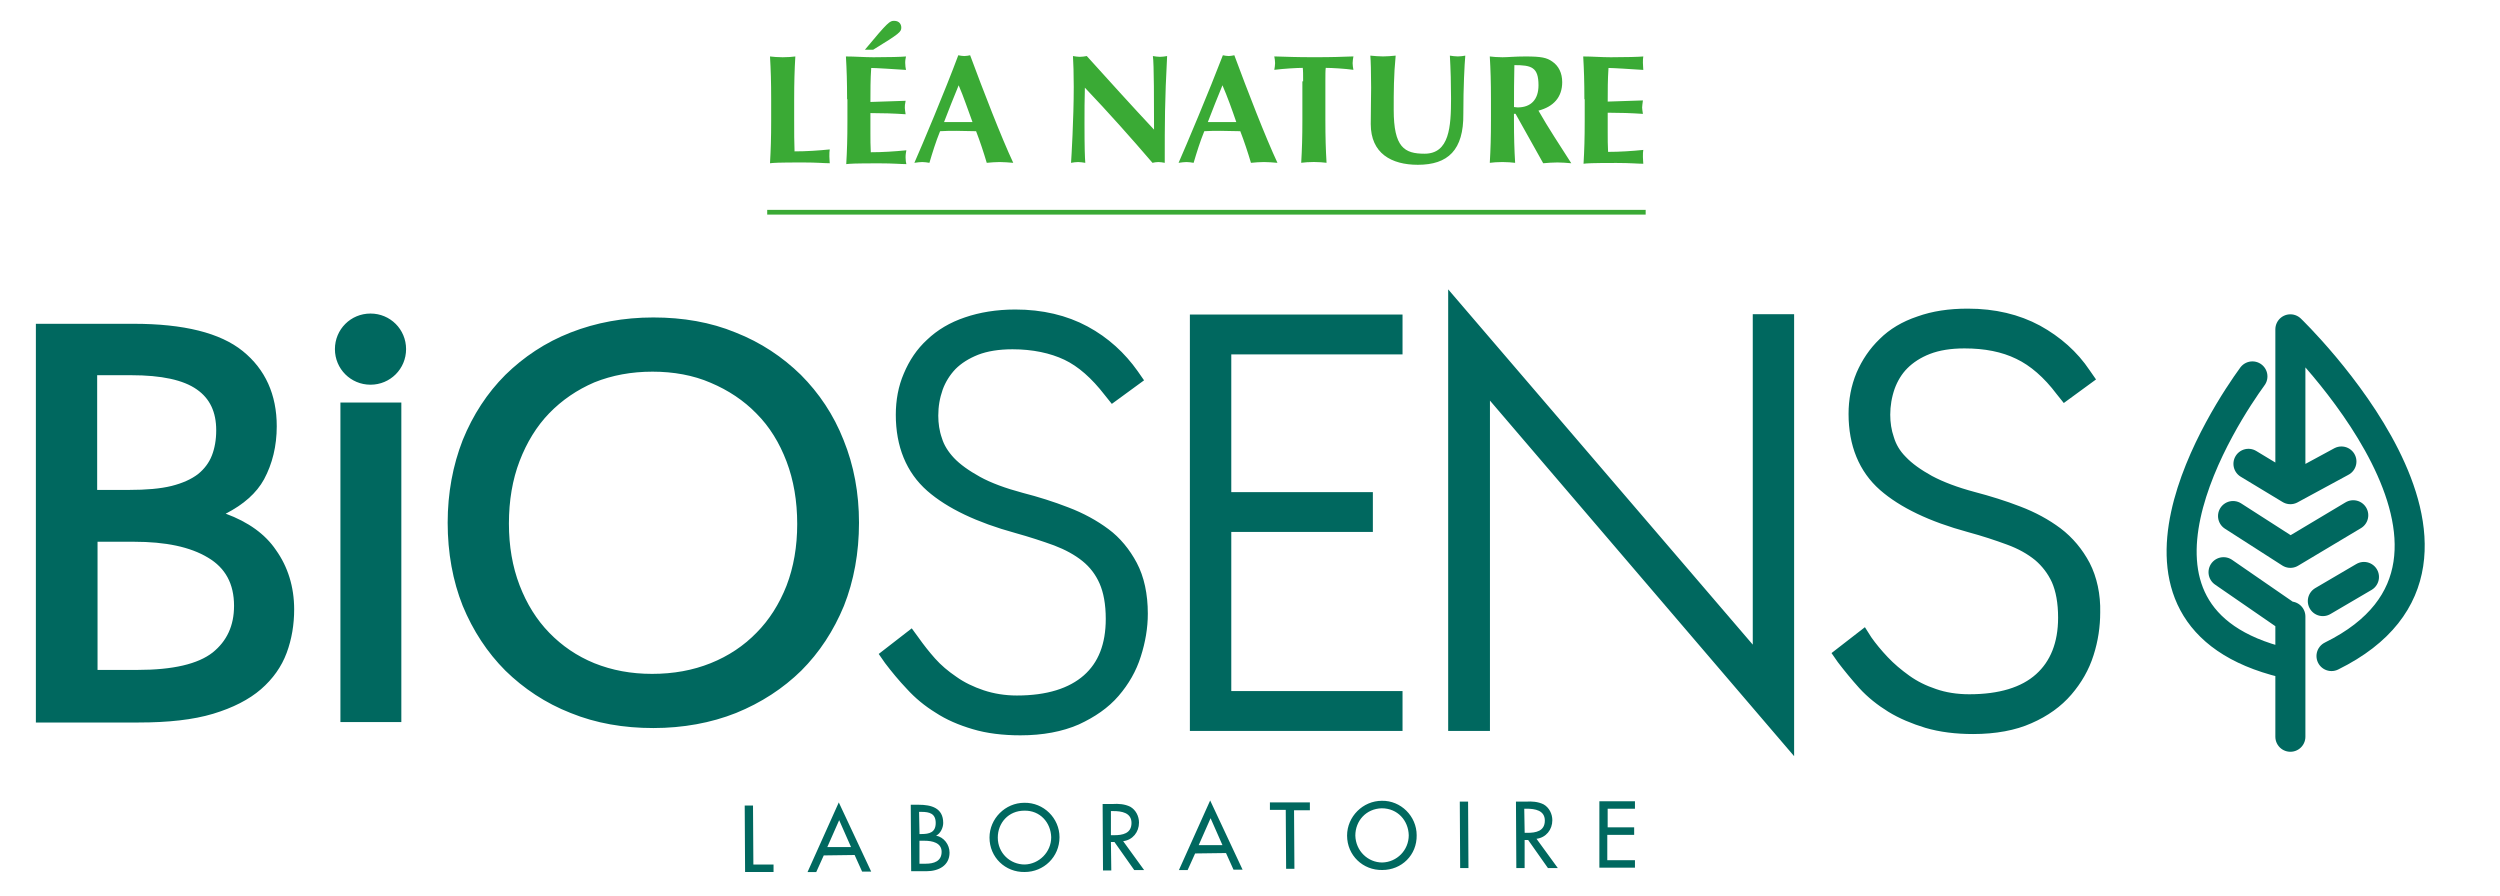
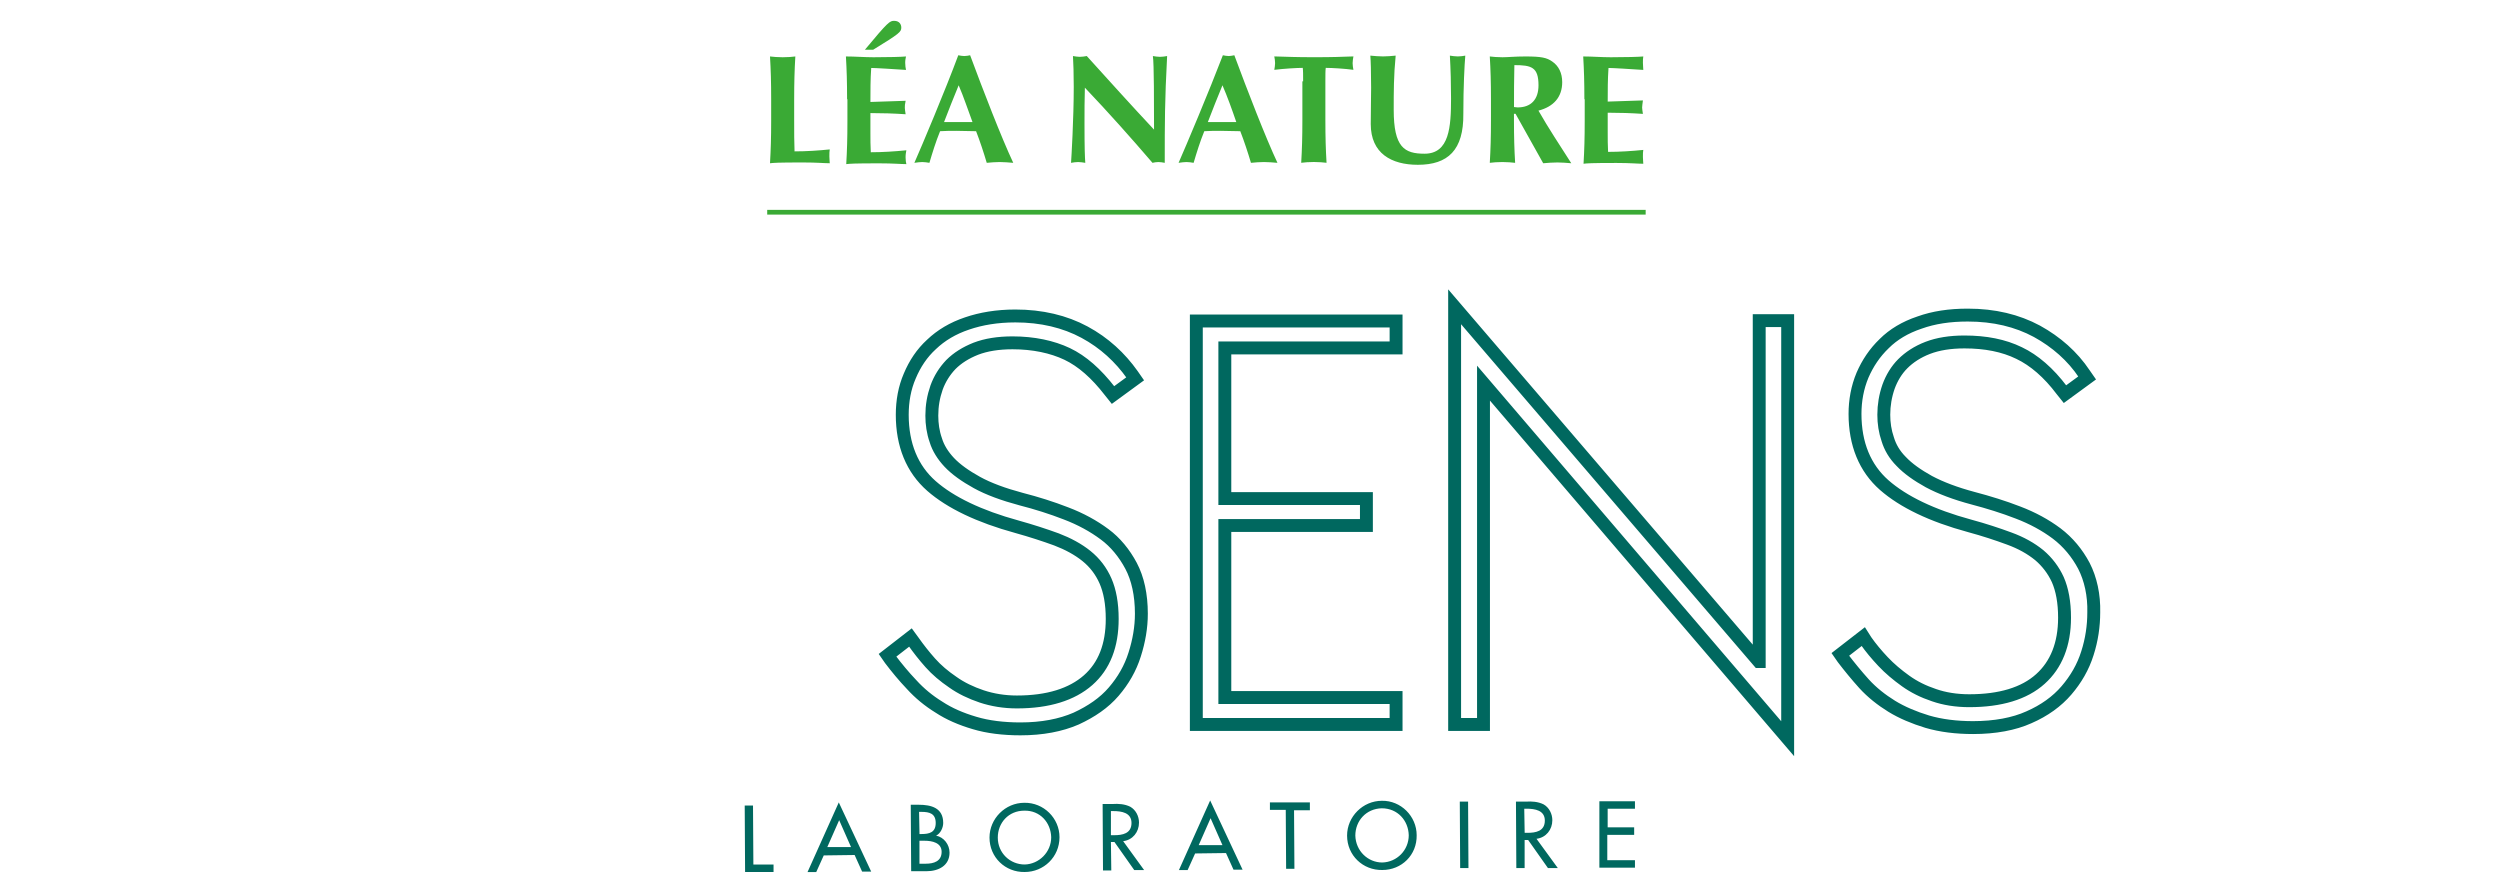
<svg xmlns="http://www.w3.org/2000/svg" version="1.1" id="Layer_1" x="0px" y="0px" viewBox="0 0 600 215" style="enable-background:new 0 0 600 215;" xml:space="preserve">
  <style type="text/css"> .st0{fill:#00685F;} .st1{fill:#3AAA35;} .st2{fill:none;stroke:#00685F;stroke-width:3.096;stroke-miterlimit:10;} .st3{fill:none;stroke:#00685F;stroke-width:7.212;stroke-linecap:round;stroke-linejoin:round;stroke-miterlimit:10;} </style>
  <path id="XMLID_1_" class="st0" d="M180.81,207.48h4.84v1.8h-6.83l-0.09-15.95h1.99L180.81,207.48z M205.11,205.2l1.8,3.99h2.18 l-7.78-16.61l-7.5,16.71h2.09l1.8-3.99L205.11,205.2z M204.25,203.3h-5.7l2.85-6.46L204.25,203.3z M218.68,209.09h3.7 c2.85,0,5.51-1.33,5.51-4.46c0-1.9-1.33-3.7-3.23-4.08l0,0c1.04-0.47,1.71-1.9,1.71-3.04c0-3.61-2.85-4.37-5.89-4.37h-1.9 L218.68,209.09z M220.58,194.85h0.57c1.9,0,3.42,0.38,3.42,2.66c0,2.28-1.52,2.66-3.42,2.66h-0.47L220.58,194.85z M220.68,201.78 h1.23c1.8,0,4.08,0.47,4.08,2.66c0,2.28-1.9,2.85-3.8,2.85h-1.52V201.78z M254.28,200.93c0-4.56-3.8-8.35-8.45-8.26 c-4.56,0-8.35,3.8-8.35,8.35c0,4.75,3.8,8.35,8.45,8.26C250.48,209.28,254.28,205.68,254.28,200.93 M252.29,200.93 c0,3.61-2.94,6.46-6.36,6.55c-3.51,0-6.46-2.75-6.46-6.46c0-3.51,2.56-6.46,6.36-6.46C249.63,194.47,252.19,197.42,252.29,200.93 M269.56,201.88c2.28-0.28,3.8-2.18,3.8-4.46c0-1.52-0.76-3.04-2.09-3.8c-1.33-0.66-2.85-0.76-4.27-0.66h-2.37l0.09,15.95h1.99 l-0.09-6.83h0.85l4.75,6.74h2.37L269.56,201.88z M266.62,194.66h0.57c1.99,0,4.37,0.38,4.37,2.85c0,2.56-2.18,2.94-4.18,2.94h-0.76 V194.66z M294.24,204.73l1.8,3.99h2.18l-7.78-16.61l-7.5,16.71h2.09l1.8-3.99L294.24,204.73z M293.39,202.83h-5.7l2.85-6.46 L293.39,202.83z M310.57,194.47h3.8v-1.9h-9.59v1.8h3.8l0.09,14.14h1.99L310.57,194.47z M340,200.45c0-4.56-3.8-8.35-8.35-8.26 c-4.56,0-8.35,3.8-8.35,8.35c0,4.75,3.8,8.35,8.45,8.26C336.39,208.81,340.09,205.2,340,200.45 M338.1,200.45 c0,3.61-2.85,6.46-6.36,6.55c-3.42,0-6.36-2.75-6.46-6.46c0-3.51,2.56-6.46,6.36-6.55C335.44,194,338.01,196.94,338.1,200.45 M352.34,192.39h-1.99l0.09,15.95h1.99L352.34,192.39z M368.76,201.31c2.28-0.28,3.8-2.18,3.8-4.46c0-1.52-0.76-3.04-2.09-3.8 c-1.33-0.66-2.85-0.76-4.27-0.66h-2.37l0.09,15.95h1.99v-6.74h0.85l4.75,6.74h2.37L368.76,201.31z M365.82,194.09h0.57 c1.99,0,4.37,0.38,4.37,2.85c0,2.56-2.18,2.94-4.18,2.94h-0.66L365.82,194.09z M383.85,208.24h8.54v-1.8h-6.64v-6.08h6.45v-1.8 h-6.36v-4.46h6.55v-1.8h-8.54V208.24z" />
  <path id="XMLID_13_" class="st1" d="M394.96,51.51H184.13v-1.14h210.83V51.51z M380.25,23.8c0-4.18-0.09-7.02-0.28-10.25 c2.18,0,4.37,0.19,6.64,0.19c3.61,0,6.74-0.09,7.78-0.19c-0.09,0.47-0.09,0.85-0.09,1.52c0,0.76,0.09,1.14,0.09,1.71 c-2.85-0.19-7.31-0.47-8.35-0.47c-0.19,2.75-0.19,5.41-0.19,8.07c3.23-0.09,5.6-0.19,8.45-0.28c-0.09,0.85-0.19,1.23-0.19,1.71 c0,0.38,0.09,0.76,0.19,1.52c-2.85-0.19-5.6-0.28-8.45-0.28c0,1.52,0,3.13,0,4.75c0,1.52,0,3.13,0.09,4.65 c2.75,0,5.7-0.19,8.45-0.47c-0.09,0.57-0.09,0.85-0.09,1.71c0,0.76,0.09,1.14,0.09,1.61c-1.33,0-3.04-0.19-6.46-0.19 c-6.08,0-7.12,0.09-7.88,0.19c0.19-3.23,0.28-6.17,0.28-10.25V23.8H380.25z M369.24,20.47c0-4.37-1.71-4.84-5.79-4.84 c-0.09,3.42-0.09,6.74-0.09,10.06c0.28,0,0.57,0.09,0.85,0.09C367.43,25.79,369.24,23.89,369.24,20.47 M363.73,27.31h-0.38v1.52 c0,4.18,0.09,7.02,0.28,10.25c-0.85-0.09-1.8-0.19-3.04-0.19c-1.23,0-2.28,0.09-3.04,0.19c0.19-3.23,0.28-6.17,0.28-10.25V23.8 c0-4.18-0.09-7.02-0.28-10.25c0.76,0.09,1.8,0.19,3.04,0.19c1.33,0,2.94-0.19,5.51-0.19c3.8,0,5.13,0.28,6.46,1.23 c1.52,1.04,2.37,2.75,2.37,4.94c0,3.61-2.09,5.89-5.7,6.83c2.37,4.18,5.22,8.45,7.88,12.63c-1.14-0.09-2.18-0.19-3.32-0.19 c-1.14,0-2.28,0.09-3.42,0.19L363.73,27.31z M340.28,39.55c-6.36,0-11.3-2.75-11.3-9.78c0-3.99,0.09-6.08,0.09-8.73 c0-3.89-0.09-6.46-0.19-7.69c1.04,0.09,1.99,0.19,3.04,0.19c0.95,0,1.99-0.09,3.04-0.19c-0.47,4.84-0.47,8.64-0.47,13 c0,9.02,2.56,10.54,7.4,10.54c5.98,0,6.36-6.46,6.36-13.29c0-3.42-0.09-6.83-0.28-10.25c0.66,0.09,1.23,0.19,1.9,0.19 s1.23-0.09,1.8-0.19c-0.19,2.18-0.47,7.5-0.47,13.95C351.3,36.04,347.5,39.55,340.28,39.55 M312.75,19.52c0-1.42,0-2.75-0.09-3.23 c-1.42,0-4.56,0.19-6.83,0.47c0.09-0.57,0.19-1.04,0.19-1.61c0-0.57-0.09-1.04-0.19-1.61c3.42,0.09,5.03,0.19,9.59,0.19 c4.65,0,6.27-0.09,9.4-0.19c-0.09,0.57-0.19,1.04-0.19,1.61c0,0.57,0.09,1.04,0.19,1.61c-1.99-0.28-5.13-0.47-6.64-0.47 c-0.09,0.47-0.09,1.8-0.09,3.23v9.3c0,4.18,0.09,7.02,0.28,10.25c-0.85-0.09-1.8-0.19-3.04-0.19s-2.18,0.09-3.04,0.19 c0.19-3.23,0.28-6.17,0.28-10.25v-9.3H312.75z M296.71,29.3c-1.04-3.04-2.09-5.98-3.32-8.83c-1.23,2.94-2.37,5.89-3.51,8.83H296.71z M296.24,13.26c3.13,8.45,7.5,19.74,10.35,25.82c-1.14-0.09-2.18-0.19-3.23-0.19s-2.09,0.09-3.13,0.19 c-0.76-2.56-1.61-5.13-2.56-7.59c-1.61,0-3.13-0.09-4.75-0.09c-1.33,0-2.56,0-3.89,0.09c-1.04,2.56-1.8,5.03-2.56,7.59 c-0.57-0.09-1.14-0.19-1.71-0.19c-0.57,0-1.14,0.09-1.9,0.19c1.8-4.08,7.4-17.37,10.63-25.82c0.47,0.09,0.95,0.19,1.42,0.19 C295.29,13.45,295.76,13.35,296.24,13.26 M257.7,20.85c0-3.32-0.09-5.6-0.19-7.4c0.57,0.09,1.14,0.19,1.61,0.19 c0.57,0,1.14-0.09,1.71-0.19c5.32,5.89,10.63,11.77,16.14,17.66c0-5.89,0-16.04-0.28-17.66c0.57,0.09,1.14,0.19,1.71,0.19 c0.57,0,1.14-0.09,1.71-0.19c-0.57,10.82-0.57,15.76-0.57,25.63c-0.47-0.09-1.04-0.19-1.52-0.19s-1.04,0.09-1.42,0.19 c-5.13-5.98-10.54-12.06-16.23-18.04c-0.09,2.75-0.09,5.89-0.09,8.64c0,5.98,0.09,8.07,0.19,9.4c-0.57-0.09-1.23-0.19-1.71-0.19 c-0.57,0-1.14,0.09-1.71,0.19C257.13,38.03,257.7,28.45,257.7,20.85 M233.4,29.3c-1.14-3.04-2.09-5.98-3.32-8.83 c-1.23,2.94-2.37,5.89-3.51,8.83H233.4z M232.83,13.26c3.13,8.45,7.5,19.74,10.35,25.82c-1.23-0.09-2.18-0.19-3.23-0.19 s-2.09,0.09-3.13,0.19c-0.76-2.56-1.61-5.13-2.56-7.59c-1.61,0-3.13-0.09-4.75-0.09c-1.33,0-2.56,0-3.89,0.09 c-1.04,2.56-1.8,5.03-2.56,7.59c-0.57-0.09-1.14-0.19-1.71-0.19s-1.14,0.09-1.9,0.19c1.8-4.08,7.4-17.37,10.54-25.82 c0.47,0.09,0.95,0.19,1.42,0.19C231.97,13.45,232.35,13.35,232.83,13.26 M207.58,11.93c5.6-6.74,5.98-6.93,7.02-6.93 c1.23,0,1.71,0.85,1.71,1.61c0,1.04-0.38,1.42-6.74,5.32H207.58z M203.3,23.8c0-4.18-0.09-7.02-0.28-10.25 c2.18,0,4.46,0.19,6.64,0.19c3.7,0,6.74-0.09,7.78-0.19c-0.09,0.47-0.19,0.85-0.19,1.52c0,0.76,0.09,1.14,0.19,1.71 c-2.85-0.19-7.31-0.47-8.35-0.47c-0.19,2.75-0.19,5.41-0.19,8.16c3.23-0.09,5.6-0.19,8.45-0.28c-0.19,0.85-0.19,1.23-0.19,1.71 c0,0.38,0.09,0.76,0.19,1.52c-2.85-0.19-5.6-0.28-8.45-0.28c0,1.52,0,3.13,0,4.75c0,1.52,0,3.13,0.09,4.65 c2.75,0,5.7-0.19,8.54-0.47c-0.09,0.57-0.19,0.85-0.19,1.71c0,0.76,0.09,1.14,0.19,1.61c-1.33,0-3.13-0.19-6.55-0.19 c-6.08,0-7.02,0.09-7.88,0.19c0.19-3.23,0.28-6.17,0.28-10.25V23.8H203.3z M185.08,23.8c0-4.18-0.09-7.02-0.28-10.25 c0.85,0.09,1.8,0.19,3.04,0.19c1.23,0,2.28-0.09,3.04-0.19c-0.19,3.23-0.28,6.17-0.28,10.25v5.03c0,2.75,0,5.6,0.09,7.5 c2.85,0,5.7-0.19,8.45-0.47c-0.09,0.57-0.09,0.85-0.09,1.71c0,0.76,0.09,1.14,0.09,1.61c-1.33,0-3.04-0.19-6.46-0.19 c-6.08,0-7.02,0.09-7.88,0.19c0.19-3.23,0.28-6.17,0.28-10.25C185.08,28.92,185.08,23.8,185.08,23.8z" />
  <path id="XMLID_24_" class="st2" d="M271.46,135.81c1.61,3.04,2.47,6.93,2.47,11.49c0,3.23-0.57,6.55-1.61,9.78 c-1.04,3.32-2.75,6.27-5.03,8.92c-2.28,2.66-5.32,4.75-9.02,6.46c-3.7,1.61-8.16,2.47-13.38,2.47c-4.08,0-7.88-0.47-11.01-1.42 c-3.23-0.95-6.08-2.18-8.54-3.8c-2.47-1.52-4.65-3.32-6.55-5.41c-1.9-1.99-3.61-4.08-5.13-6.08l-0.66-0.95l5.51-4.27l0.76,1.04 c1.14,1.61,2.47,3.32,3.99,5.03s3.32,3.23,5.41,4.65c1.99,1.42,4.37,2.56,6.93,3.42c2.56,0.85,5.41,1.33,8.45,1.33 c7.5,0,13.19-1.8,17.09-5.22c3.89-3.42,5.79-8.35,5.79-14.71c0-3.7-0.57-6.74-1.61-9.11s-2.56-4.37-4.56-5.98 c-1.99-1.61-4.46-2.94-7.21-3.99c-2.85-1.04-6.08-2.09-9.49-3.04c-9.02-2.47-15.95-5.79-20.5-9.78c-4.65-4.08-7.02-9.87-7.02-17.09 c0-3.32,0.57-6.46,1.8-9.3c1.23-2.94,2.94-5.51,5.22-7.59c2.28-2.18,5.13-3.89,8.54-5.03c3.32-1.14,7.21-1.8,11.58-1.8 c6.27,0,11.87,1.33,16.61,3.89c4.75,2.56,8.54,6.08,11.49,10.25l0.66,0.95l-5.32,3.89l-0.76-0.95c-3.23-4.18-6.64-7.21-10.25-8.92 c-3.61-1.71-8.07-2.66-13.1-2.66c-3.42,0-6.36,0.47-8.83,1.42c-2.37,0.95-4.37,2.18-5.98,3.8c-1.52,1.61-2.66,3.42-3.42,5.51 c-0.76,2.18-1.14,4.37-1.14,6.74c0,1.99,0.28,3.99,0.95,5.89c0.57,1.9,1.71,3.7,3.23,5.32c1.61,1.71,3.89,3.32,6.64,4.84 c2.75,1.52,6.36,2.85,10.63,3.99c3.7,0.95,7.31,2.09,10.73,3.42c3.51,1.33,6.64,3.04,9.3,5.03 C267.66,130.11,269.85,132.77,271.46,135.81z M287.12,173.87h47.94v-6.46h-41.1v-41.29h33.98v-6.46h-33.98V83.5h41.1v-6.46h-47.94 V173.87z M422.11,158.78l-73-85.15v100.24h6.93V91.95l73,85.34V76.95h-6.83v81.83H422.11z M500.14,135.81 c-1.61-3.04-3.8-5.7-6.55-7.78c-2.66-1.99-5.79-3.7-9.3-5.03c-3.42-1.33-7.12-2.47-10.73-3.42c-4.27-1.14-7.78-2.47-10.63-3.99 c-2.75-1.52-5.03-3.13-6.64-4.84c-1.61-1.61-2.66-3.42-3.23-5.32c-0.66-1.9-0.95-3.89-0.95-5.89c0-2.28,0.38-4.56,1.14-6.74 c0.76-2.09,1.9-3.99,3.42-5.51c1.52-1.52,3.51-2.85,5.98-3.8c2.47-0.95,5.41-1.42,8.83-1.42c5.03,0,9.4,0.85,13.1,2.66 c3.61,1.71,7.12,4.75,10.25,8.92l0.76,0.95l5.32-3.89l-0.66-0.95c-2.85-4.27-6.74-7.69-11.39-10.25 c-4.75-2.56-10.25-3.89-16.61-3.89c-4.37,0-8.16,0.57-11.58,1.8c-3.42,1.14-6.27,2.85-8.45,5.03c-2.28,2.18-3.99,4.75-5.22,7.59 c-1.23,2.94-1.8,6.08-1.8,9.3c0,7.21,2.37,13,7.02,17.09c4.56,3.99,11.39,7.31,20.5,9.78c3.51,0.95,6.64,1.99,9.49,3.04 c2.85,1.04,5.22,2.37,7.21,3.99c1.9,1.61,3.42,3.61,4.46,5.89c1.04,2.37,1.61,5.41,1.61,9.11c0,6.36-1.99,11.3-5.79,14.71 c-3.89,3.51-9.68,5.22-17.09,5.22c-3.13,0-5.98-0.47-8.45-1.33c-2.56-0.85-4.84-1.99-6.83-3.42s-3.8-2.94-5.41-4.65 c-1.61-1.71-2.94-3.32-4.08-4.94l-0.66-1.04l-5.51,4.27l0.66,0.95c1.52,1.99,3.23,4.08,5.03,6.08c1.9,2.09,4.18,3.89,6.64,5.41 c2.47,1.52,5.41,2.75,8.54,3.7c3.23,0.95,6.93,1.42,11.01,1.42c5.22,0,9.78-0.85,13.38-2.47c3.7-1.61,6.74-3.8,9.02-6.46 c2.28-2.66,3.99-5.6,5.03-8.92c1.04-3.23,1.52-6.55,1.52-9.78C502.61,142.83,501.75,138.94,500.14,135.81z" />
-   <path id="XMLID_29_" class="st0" d="M54.17,123.28c4.27-2.18,7.4-4.94,9.21-8.26c1.99-3.7,3.04-7.97,3.04-12.72 c0-7.59-2.75-13.67-8.16-18.04c-5.41-4.37-14.14-6.55-26.2-6.55H8.61v95.69h24.68c7.12,0,13.1-0.66,17.85-2.09s8.64-3.42,11.49-5.89 c2.85-2.47,4.94-5.41,6.17-8.73c1.23-3.32,1.8-6.83,1.8-10.44c0-5.41-1.52-10.25-4.37-14.24C63.67,128.21,59.59,125.27,54.17,123.28 M23.32,130.02h8.83c7.59,0,13.48,1.23,17.75,3.8c4.18,2.47,6.27,6.27,6.27,11.58c0,4.75-1.71,8.45-5.13,11.2 c-3.51,2.75-9.49,4.18-18.04,4.18h-9.59v-30.76H23.32z M50.85,109.32c-0.66,1.71-1.8,3.23-3.32,4.46c-1.61,1.23-3.7,2.18-6.36,2.85 c-2.66,0.66-6.08,0.95-10.16,0.95h-7.69V90.05h8.16c7.31,0,12.53,1.14,15.76,3.42c3.13,2.18,4.65,5.41,4.65,9.78 C51.9,105.53,51.52,107.62,50.85,109.32 M192.2,89.96c-4.37-4.27-9.59-7.78-15.66-10.16c-5.98-2.47-12.63-3.61-19.74-3.61 c-7.12,0-13.76,1.23-19.84,3.61c-6.08,2.37-11.3,5.89-15.66,10.16c-4.37,4.37-7.78,9.59-10.25,15.66 c-2.37,6.08-3.61,12.72-3.61,19.84c0,7.21,1.23,13.95,3.61,19.93c2.47,5.98,5.89,11.2,10.25,15.57c4.37,4.27,9.59,7.78,15.66,10.16 c6.08,2.47,12.72,3.61,19.84,3.61c7.12,0,13.86-1.23,19.84-3.61c6.08-2.47,11.3-5.89,15.66-10.16c4.37-4.37,7.78-9.59,10.25-15.57 c2.37-5.98,3.61-12.72,3.61-19.93c0-7.12-1.23-13.76-3.7-19.84C200.08,99.55,196.56,94.33,192.2,89.96 M156.6,89.2 c5.03,0,9.78,0.85,13.95,2.66c4.27,1.8,7.97,4.27,11.01,7.4c3.13,3.13,5.51,7.02,7.21,11.49s2.56,9.49,2.56,15 c0,5.41-0.85,10.35-2.56,14.81c-1.71,4.37-4.18,8.26-7.21,11.3c-3.04,3.13-6.74,5.6-11.01,7.31c-4.27,1.71-8.92,2.56-14.05,2.56 c-5.03,0-9.59-0.85-13.86-2.56c-4.18-1.71-7.78-4.18-10.82-7.31c-3.04-3.13-5.41-6.93-7.12-11.39c-1.71-4.46-2.56-9.4-2.56-14.81 c0-5.51,0.85-10.54,2.56-15c1.71-4.46,4.08-8.35,7.12-11.49c3.04-3.13,6.64-5.6,10.82-7.4C146.92,90.05,151.57,89.2,156.6,89.2 M264.91,128.12c2.75,2.09,4.94,4.65,6.55,7.78c1.61,3.04,2.47,6.93,2.47,11.49c0,3.23-0.57,6.55-1.61,9.78 c-1.04,3.32-2.75,6.27-5.03,8.92c-2.28,2.66-5.32,4.75-9.02,6.46c-3.7,1.61-8.16,2.47-13.38,2.47c-4.08,0-7.88-0.47-11.01-1.42 c-3.23-0.95-6.08-2.18-8.54-3.8c-2.47-1.52-4.65-3.32-6.55-5.41c-1.9-1.99-3.61-4.08-5.13-6.08l-0.66-0.95l5.51-4.27l0.76,1.04 c1.14,1.61,2.47,3.32,3.99,5.03c1.52,1.71,3.32,3.23,5.41,4.65c1.99,1.42,4.37,2.56,6.93,3.42c2.56,0.85,5.41,1.33,8.45,1.33 c7.5,0,13.19-1.8,17.09-5.22c3.89-3.42,5.79-8.35,5.79-14.71c0-3.7-0.57-6.74-1.61-9.11s-2.56-4.37-4.56-5.98 c-1.99-1.61-4.46-2.94-7.21-3.99c-2.85-1.04-6.08-2.09-9.49-3.04c-9.02-2.47-15.95-5.79-20.5-9.78c-4.65-4.08-7.02-9.87-7.02-17.09 c0-3.32,0.57-6.46,1.8-9.3c1.23-2.94,2.94-5.51,5.22-7.59c2.28-2.18,5.13-3.89,8.54-5.03c3.32-1.14,7.21-1.8,11.58-1.8 c6.27,0,11.87,1.33,16.61,3.89c4.75,2.56,8.54,6.08,11.49,10.25l0.66,0.95l-5.32,3.89l-0.76-0.95c-3.23-4.18-6.64-7.21-10.25-8.92 c-3.61-1.71-8.07-2.66-13.1-2.66c-3.42,0-6.36,0.47-8.83,1.42c-2.37,0.95-4.37,2.18-5.98,3.8c-1.52,1.61-2.66,3.42-3.42,5.51 c-0.76,2.18-1.14,4.37-1.14,6.74c0,1.99,0.28,3.99,0.95,5.89c0.57,1.9,1.71,3.7,3.23,5.32c1.61,1.71,3.89,3.32,6.64,4.84 c2.75,1.52,6.36,2.85,10.63,3.99c3.7,0.95,7.31,2.09,10.73,3.42C259.12,124.42,262.25,126.03,264.91,128.12 M287.12,76.95h47.94 v6.46h-41.1v36.17h33.98v6.46h-33.98v41.29h41.1v6.46h-47.94V76.95z M422.11,76.95h6.83V177.2l-72.9-85.24v81.92h-6.93V73.63 l73,85.15V76.95z M500.14,135.81c1.61,3.13,2.47,6.93,2.47,11.49c0,3.23-0.57,6.55-1.52,9.78c-1.04,3.32-2.75,6.27-5.03,8.92 c-2.28,2.56-5.32,4.75-9.02,6.46c-3.7,1.61-8.16,2.47-13.38,2.47c-4.08,0-7.78-0.47-11.01-1.42c-3.23-0.95-6.08-2.18-8.54-3.7 c-2.47-1.52-4.75-3.32-6.64-5.41c-1.9-1.99-3.61-4.08-5.03-6.08l-0.66-0.95l5.51-4.27l0.66,1.04c1.14,1.61,2.47,3.32,4.08,4.94 c1.52,1.71,3.32,3.23,5.41,4.65c1.99,1.33,4.37,2.47,6.83,3.42c2.56,0.85,5.41,1.33,8.45,1.33c7.5,0,13.19-1.71,17.09-5.22 c3.89-3.42,5.79-8.35,5.79-14.71c0-3.61-0.57-6.74-1.61-9.11c-1.04-2.37-2.56-4.37-4.46-5.89c-1.99-1.61-4.46-2.94-7.21-3.99 c-2.85-1.04-6.08-2.09-9.49-3.04c-9.02-2.47-15.95-5.79-20.5-9.78c-4.65-4.08-7.02-9.87-7.02-17.09c0-3.32,0.57-6.46,1.8-9.3 s2.94-5.51,5.22-7.59c2.28-2.18,5.13-3.89,8.45-5.03c3.42-1.14,7.21-1.8,11.58-1.8c6.27,0,11.87,1.33,16.61,3.89 c4.75,2.56,8.54,6.08,11.39,10.25l0.66,0.95l-5.32,3.89l-0.76-0.95c-3.23-4.18-6.64-7.21-10.25-8.92c-3.61-1.8-7.97-2.66-13.1-2.66 c-3.42,0-6.36,0.47-8.83,1.42c-2.37,0.95-4.37,2.18-5.98,3.8c-1.52,1.61-2.66,3.42-3.42,5.51c-0.76,2.09-1.14,4.37-1.14,6.74 c0,1.99,0.28,3.89,0.95,5.89c0.57,1.9,1.71,3.7,3.23,5.32c1.61,1.71,3.8,3.32,6.64,4.84c2.75,1.52,6.36,2.85,10.63,3.99 c3.7,0.95,7.31,2.09,10.73,3.42c3.51,1.33,6.64,3.04,9.3,5.03C496.34,130.11,498.53,132.77,500.14,135.81 M81.7,96.6h14.62v76.7 H81.7C81.7,173.31,81.7,96.6,81.7,96.6z M88.92,75.25c4.75,0,8.54,3.8,8.54,8.54s-3.8,8.54-8.54,8.54s-8.54-3.8-8.54-8.54 S84.17,75.25,88.92,75.25" />
-   <path id="XMLID_16_" class="st3" d="M549.69,115.21V79.04c0,0,57.24,55.06,9.87,78.41 M539.63,111.32l10.06,6.08l12.25-6.64 M533.65,137.33l15.28,10.54 M540.58,90.34c-6.17,8.45-39.01,57.43,7.59,68.73 M567.35,138.47l-9.87,5.79 M535.93,123.85l13.76,8.83 l15.09-9.02 M549.69,147.96v28.86" />
</svg>